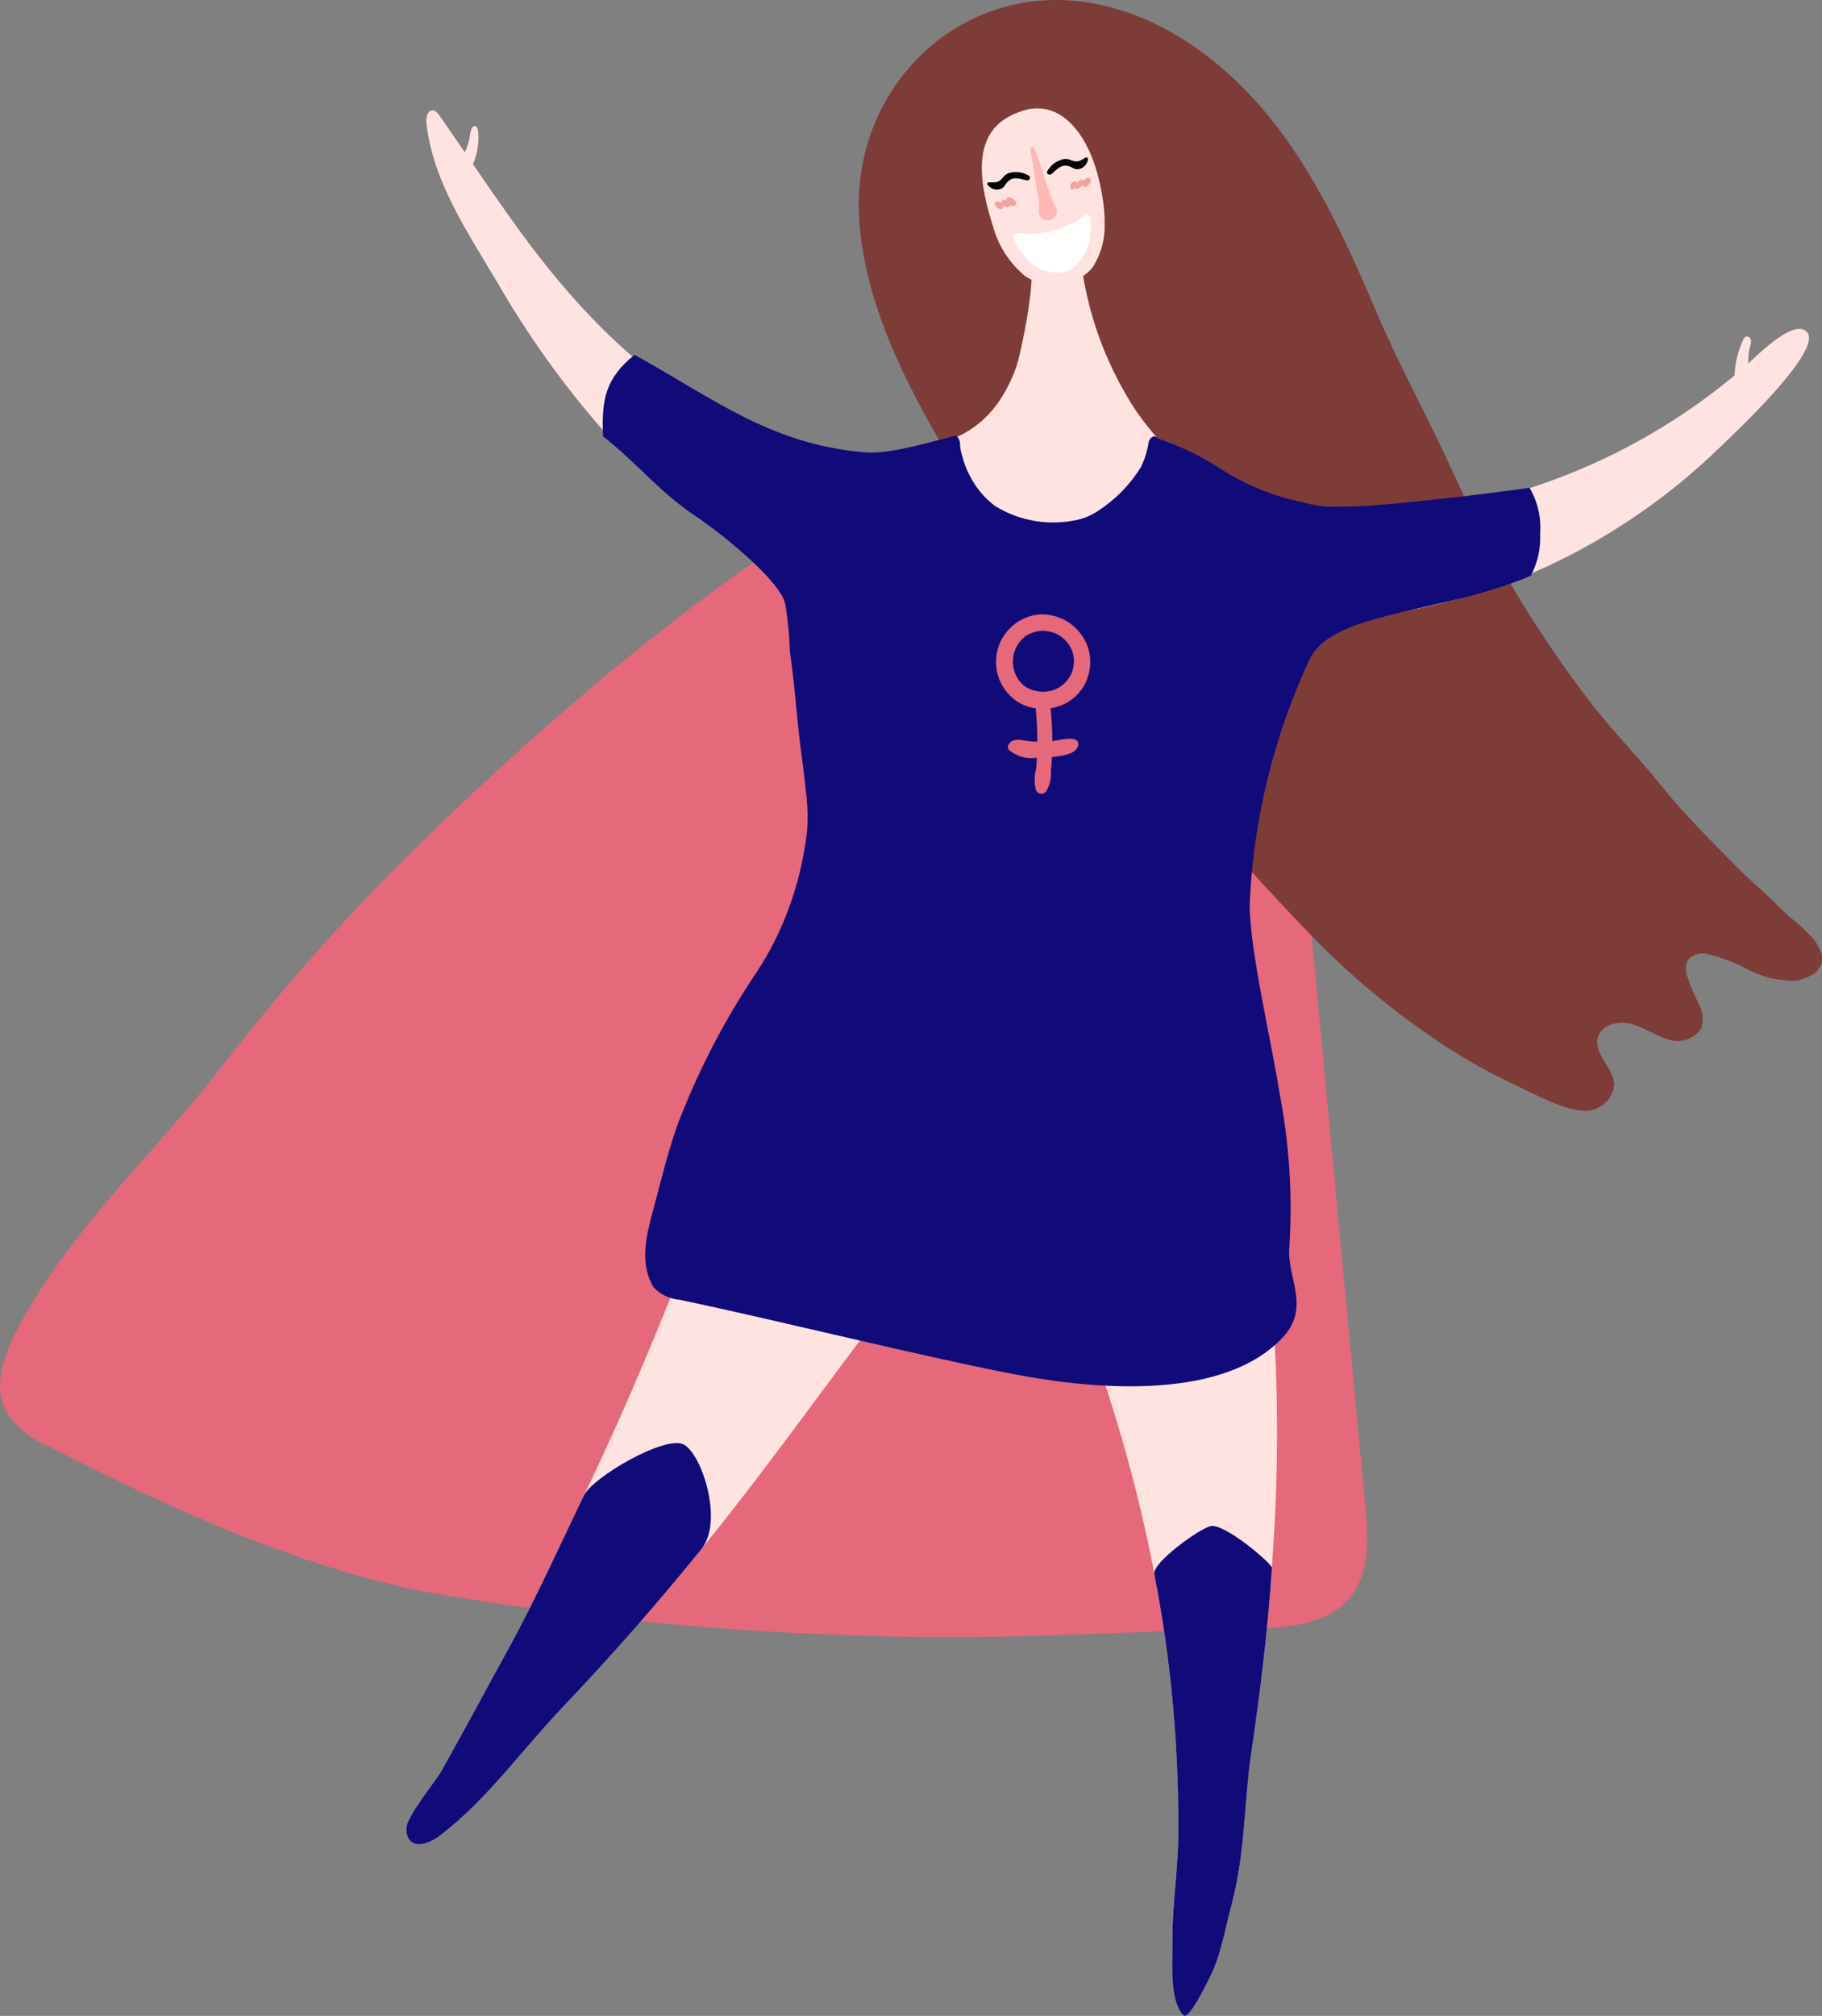
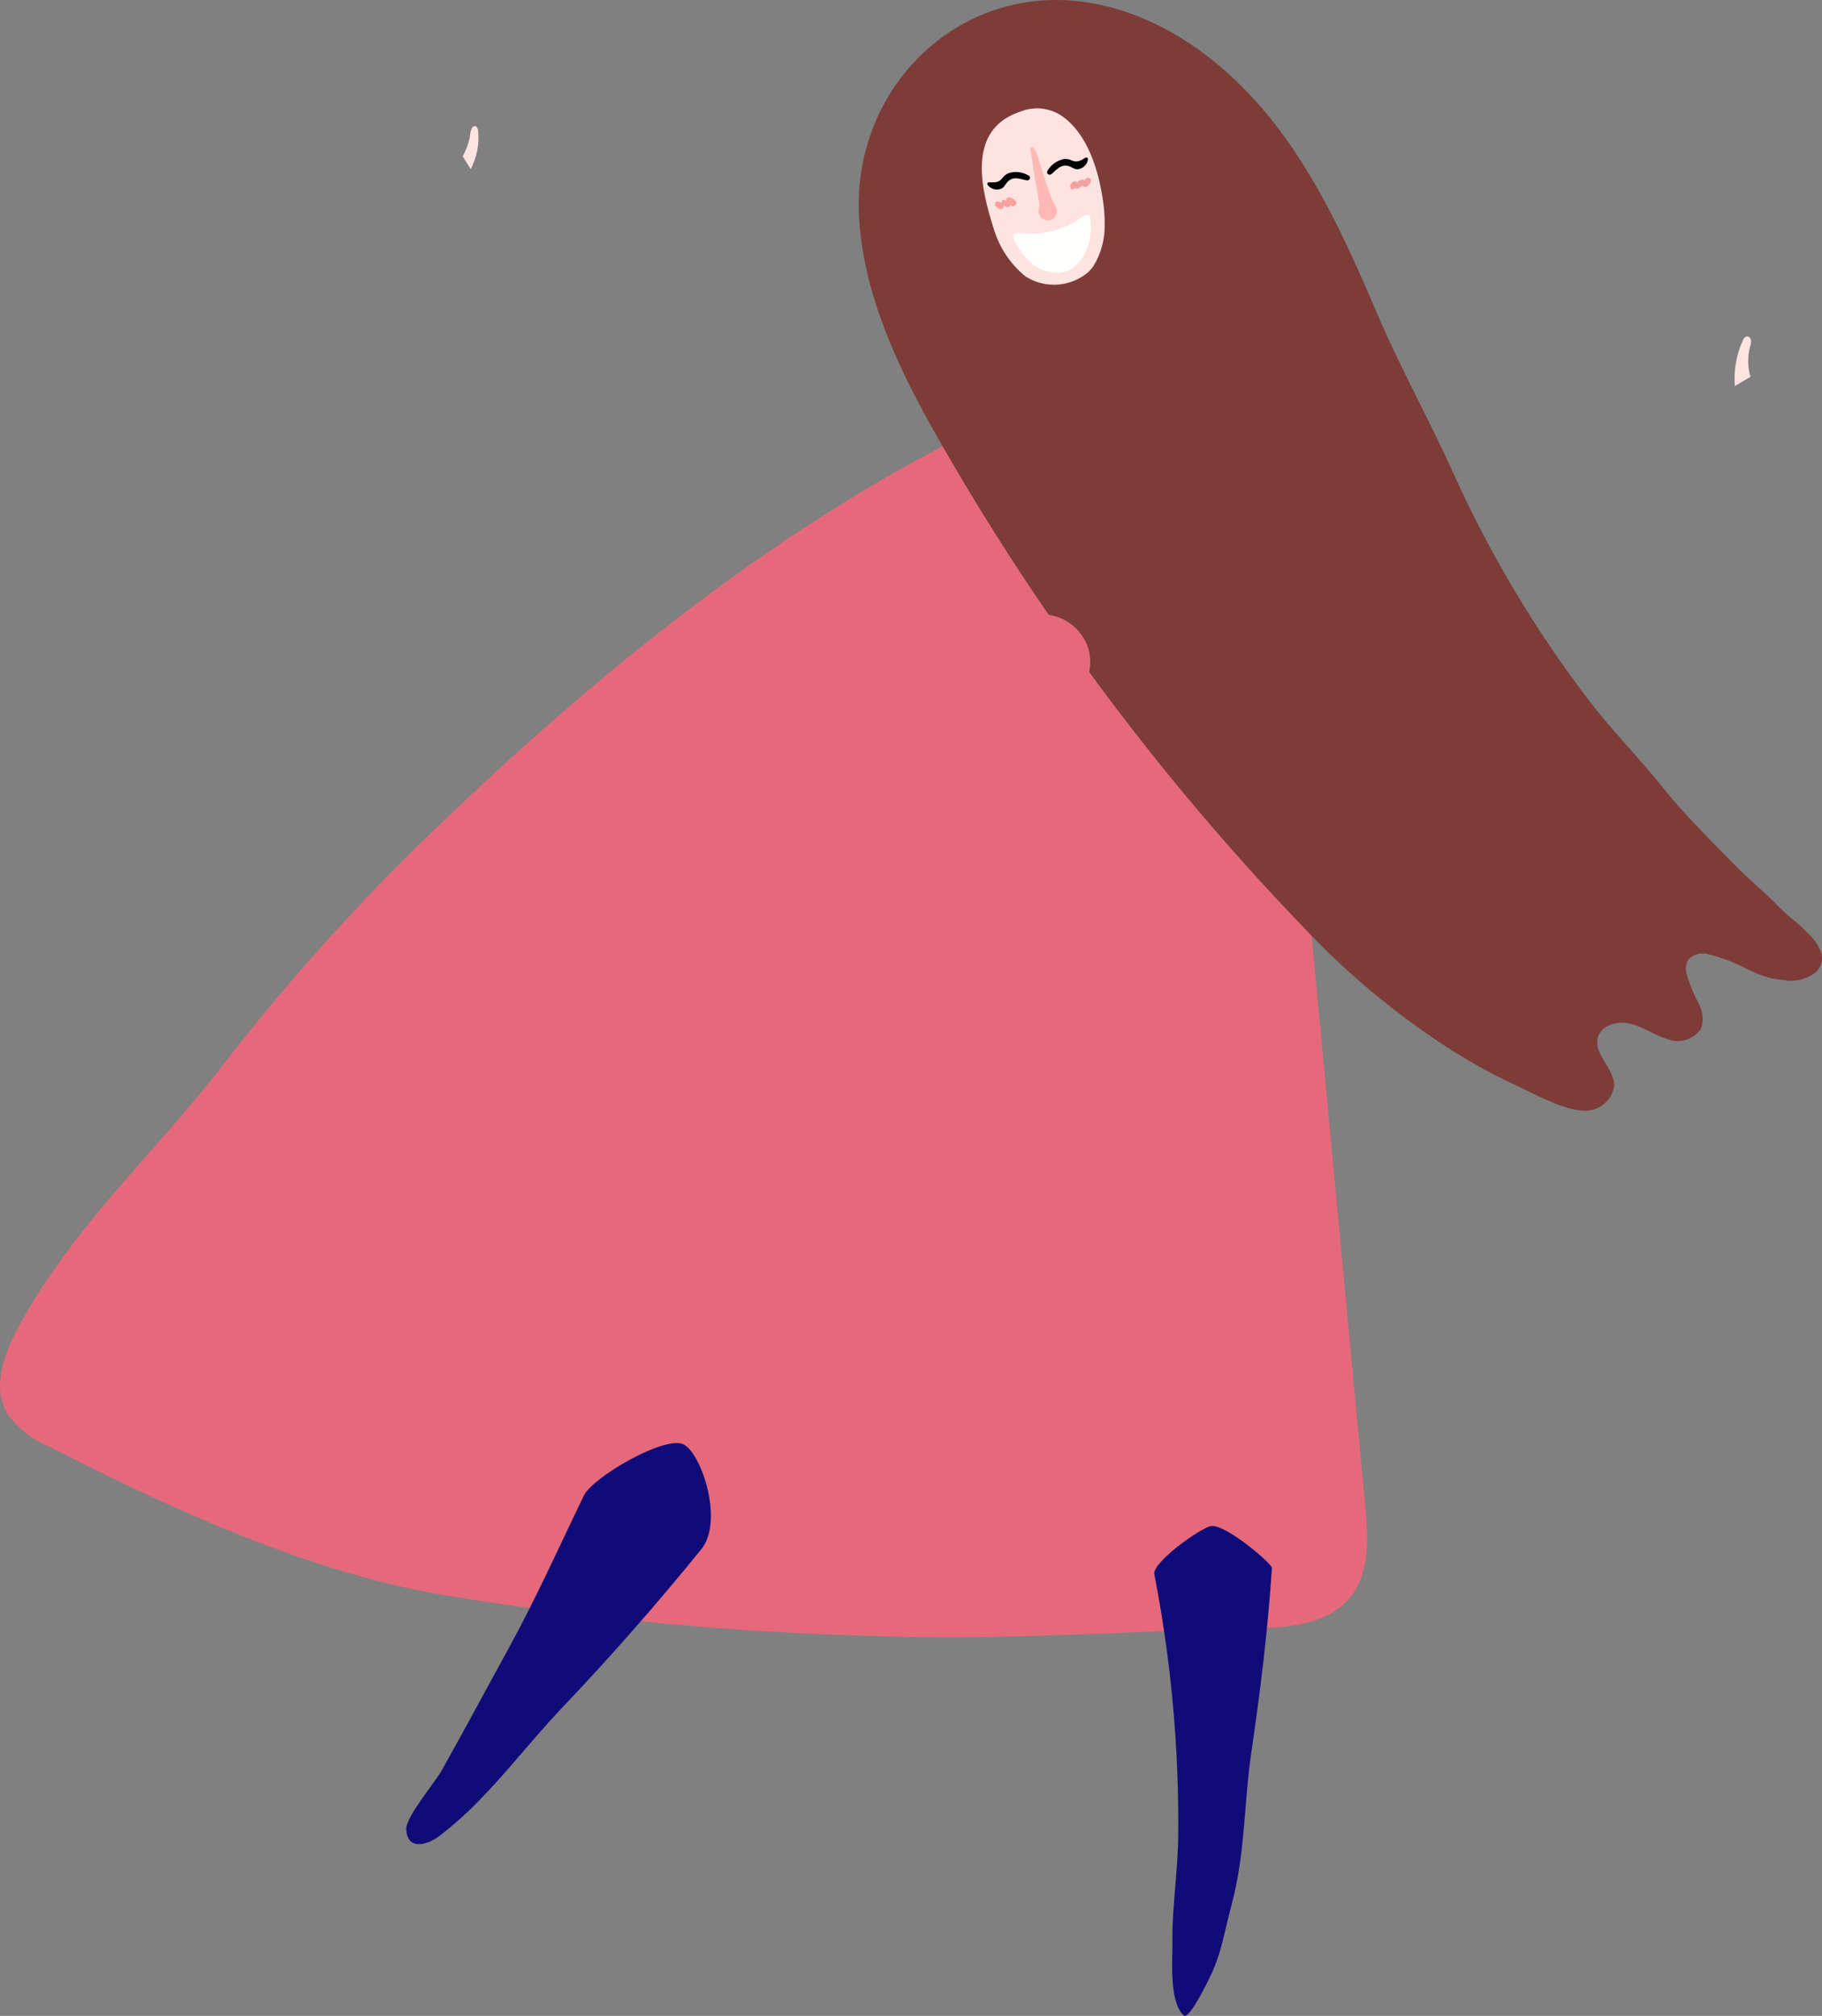
<svg xmlns="http://www.w3.org/2000/svg" version="1.1" id="Layer_1" x="0px" y="0px" width="140.701px" height="155.607px" viewBox="0 0 140.701 155.607" enable-background="new 0 0 140.701 155.607" xml:space="preserve">
  <rect x="0" y="0" width="140.701" height="155.607" fill="#808080" stroke="none" />
  <g id="Layer_2">
    <g id="Layer_1-2">
      <path fill="#E5697B" d="M101.646,76.012c1.262,13.414,2.523,26.829,3.785,40.243c0.229,2.43,0.379,5.138-1.156,7.034    c-1.722,2.125-4.822,2.355-7.556,2.416c-9.477,0.209-19.063,0.891-28.518,0.596c-11.497-0.263-22.959-1.346-34.302-3.24    c-10.283-1.807-20.842-6.65-30.112-11.406c-1.313-0.532-2.444-1.432-3.259-2.591c-1.176-2.064-0.176-4.656,0.958-6.744    c4.206-7.739,10.434-13.242,15.708-20.089c4.933-6.382,10.328-12.392,16.142-17.982C45.84,52.174,60.033,40.593,75.708,32.971    c2.17-1.055,4.333-0.901,6.673-0.638c1.864,0.21,3.927,0.24,5.788,0.263c2.025,0.024,3.973-0.724,5.758,0.697    c0.937,0.889,1.62,2.011,1.98,3.25c3.932,10.288,4.083,21.878,5.116,32.859C101.23,71.606,101.438,73.809,101.646,76.012z" />
      <path fill="#7D3C38" d="M112.225,36.508c2.807,6.224,6.315,12.105,10.458,17.532c1.793,2.35,3.811,4.36,5.654,6.665    c1.747,2.185,3.758,4.153,5.705,6.144c0.924,0.943,1.945,1.785,2.895,2.703c0.414,0.445,0.853,0.866,1.314,1.263    c0.521,0.403,1.012,0.845,1.466,1.322c0.403,0.379,0.714,0.846,0.907,1.364c0.244,0.721-0.107,1.508-0.808,1.807    c-0.522,0.297-1.12,0.436-1.72,0.398c-0.504-0.097-1.01-0.101-1.512-0.242c-0.531-0.159-1.049-0.36-1.549-0.601    c-0.971-0.521-2.002-0.922-3.068-1.194c-0.58-0.189-1.216-0.018-1.621,0.438c-0.174,0.361-0.201,0.775-0.078,1.156    c0.237,0.775,0.548,1.526,0.928,2.243c0.313,0.584,0.372,1.271,0.164,1.899c-0.588,0.86-1.699,1.189-2.659,0.786    c-0.964-0.299-1.81-0.924-2.79-1.168s-2.249,0.089-2.518,1.062c-0.355,1.288,1.254,2.365,1.265,3.701    c-0.162,1.22-1.273,2.083-2.495,1.939c-1.62-0.106-3.844-1.375-5.338-2.061c-2.109-0.994-4.135-2.157-6.059-3.477    c-3.721-2.519-7.148-5.445-10.219-8.726C89.306,59.76,79.607,46.667,71.69,32.503c-2.674-4.857-5.043-10.159-5.351-15.772    C65.786,6.61,74.343-1.658,84.537,0.285c5.76,1.099,10.683,4.995,14.214,9.677c3.279,4.345,5.504,9.348,7.631,14.324    C108.155,28.44,110.353,32.352,112.225,36.508z" />
-       <path fill="#FEE3E1" d="M132.753,34.592c-3.334,3.223-7.111,5.954-11.217,8.11c-7.287,3.84-14.766,5.156-22.555,5.577    c0.088,4.993-1.947,10.494-2.796,14.941c-0.858,5.052-1.058,10.192-0.594,15.295v0.001c0.315,4.262,0.922,8.492,1.577,12.447    c1.437,9.645,1.809,19.418,1.109,29.145c-0.296,5.082-0.905,10.116-1.646,15.151c-0.55,3.739-0.47,7.241-1.325,10.954    c-0.066,0.292-0.141,0.585-0.22,0.88c-0.28,1.042-0.5,2.139-0.793,3.197c-0.183,0.689-0.421,1.363-0.714,2.014    c-0.123,0.265-1.734,3.679-2.174,3.269c-1.139-1.062-0.854-4.22-0.872-5.616v-0.053c-0.017-1.571,0.129-3.158,0.259-4.743    c0.092-1.108,0.176-2.217,0.191-3.32c0.246-16.642-4.059-33.688-11.109-48.706c-0.49-1.046-1.225-2.237-2.381-2.25    c-0.908,0.134-1.715,0.652-2.215,1.423c-7.547,8.746-13.824,18.307-21.12,27.271c-3.434,4.22-7.024,8.307-10.77,12.261    c-0.556,0.584-1.095,1.182-1.626,1.786c-1.548,1.76-3.032,3.574-4.662,5.249c-0.977,1.019-2.028,1.963-3.145,2.825    c-1.082,0.824-2.558,1.084-2.582-0.542c-0.014-0.93,2.225-3.59,2.74-4.507l0.032-0.06c0.945-1.683,1.869-3.376,2.792-5.069    c0.745-1.368,1.488-2.737,2.239-4.102c2.162-3.926,3.938-7.907,5.915-11.99c3.154-6.516,6.011-13.412,8.682-20.318    c0.761-1.966,1.507-3.931,2.239-5.894c2.001-5.354,4.274-10.676,5.741-16.18c0.912-3.271,1.429-6.641,1.541-10.034    c0.141-5.967-1.965-12.661,0.067-18.4c-6.413-2.19-12.132-6.037-16.581-11.149c-3.183-3.605-5.995-7.521-8.394-11.69    c-2.268-3.83-4.963-7.764-5.456-12.261c-0.046-0.414,0.071-0.992,0.487-0.98c0.233,0.008,0.401,0.219,0.535,0.411    c1.789,2.58,3.54,5.187,5.357,7.746c3.883,5.472,8.375,10.665,14.09,14.181c5.715,3.516,12.82,5.195,19.264,3.324    c3.006-0.874,4.748-2.927,5.811-5.833c0.305-0.83,1.922-8.156,0.801-8.477c1.472,0.284,2.99-0.178,4.053-1.236    c0.316,4.689,1.847,9.216,4.44,13.135c2.204,3.129,5.575,6.373,9.417,7.051c4.043,0.885,8.195,1.148,12.317,0.783    c9.336-1.197,18.11-5.124,25.224-11.287c0.646-0.563,3.881-3.956,4.854-2.635C140.679,27.183,133.795,33.579,132.753,34.592z" />
      <path fill="#FEE3E1" d="M135.149,26.747c0.059-0.157,0.082-0.325,0.066-0.492c-0.023-0.172-0.176-0.296-0.349-0.282    c-0.134,0.029-0.212,0.166-0.271,0.291c-0.509,1.105-0.724,2.323-0.623,3.537l1.202-0.717    C134.952,28.322,134.944,27.513,135.149,26.747z" />
      <path fill="#FEE3E1" d="M36.924,10.113c-0.017-0.171-0.096-0.39-0.268-0.381c-0.335,0.018-0.352,0.755-0.403,0.976    c-0.11,0.476-0.285,0.933-0.521,1.36l0.617,0.99C36.822,12.153,37.021,11.13,36.924,10.113z" />
      <path fill="#FEE3E1" d="M78.312,8.801c-0.041,0.018-0.082,0.036-0.123,0.055c-3.414,1.579-2.398,5.809-1.492,8.659    c0.418,1.504,1.291,2.841,2.501,3.826c1.501,0.954,3.446,0.828,4.812-0.312c0.164-0.151,0.31-0.32,0.436-0.503    c0.592-0.97,0.891-2.091,0.858-3.227c0.007-0.595-0.034-1.189-0.124-1.777c-0.322-2.271-1.139-5.082-3.084-6.502    c-0.924-0.674-2.123-0.841-3.195-0.444C78.696,8.646,78.5,8.719,78.312,8.801z" />
      <path d="M83.833,12.169c-0.361,0.212-0.638,0.408-1.064,0.217c-0.189-0.093-0.4-0.13-0.609-0.108    c-0.538,0.104-1.004,0.438-1.274,0.915c-0.131,0.199,0.147,0.384,0.313,0.244c0.431-0.363,0.75-0.816,1.394-0.592    c0.236,0.083,0.375,0.234,0.645,0.219c0.412-0.047,0.736-0.375,0.777-0.788c0-0.066-0.054-0.121-0.12-0.121    C83.872,12.153,83.851,12.159,83.833,12.169z" />
      <path d="M76.364,14.072c0.42,0.013,0.756,0.054,1.039-0.32c0.122-0.171,0.289-0.305,0.483-0.386    c0.522-0.166,1.091-0.096,1.557,0.192c0.21,0.113,0.055,0.408-0.157,0.364c-0.553-0.112-1.05-0.357-1.507,0.147    c-0.169,0.187-0.218,0.386-0.462,0.501c-0.384,0.156-0.825,0.023-1.059-0.32c-0.032-0.058-0.012-0.132,0.047-0.164    C76.323,14.077,76.345,14.072,76.364,14.072z" />
      <path fill="#FFFFFD" d="M83.906,16.59c-0.229,0.09-0.446,0.212-0.642,0.362c-1.168,0.761-2.543,1.139-3.935,1.08    c-0.215-0.009-0.904-0.117-1.056,0.094c-0.123,0.171,0.204,0.692,0.286,0.847c0.22,0.382,0.488,0.733,0.799,1.046    c0.669,0.766,1.682,1.14,2.688,0.991c1.097-0.152,1.816-1.356,2.071-2.35c0.135-0.606,0.162-1.231,0.08-1.847    c0-0.07-0.024-0.139-0.068-0.193C84.066,16.57,83.981,16.559,83.906,16.59z" />
      <path fill="#FEB9B4" d="M80.237,16.065c-0.079,0.275-0.005,0.573,0.195,0.779c0.251,0.198,0.6,0.217,0.871,0.046    c0.223-0.158,0.342-0.427,0.307-0.699c-0.09-0.343-0.324-0.621-0.438-0.955c-0.183-0.531-0.365-1.063-0.547-1.595    c-0.139-0.405-0.24-0.821-0.377-1.227c-0.072-0.359-0.215-0.701-0.417-1.007c-0.07-0.066-0.181-0.065-0.25,0.002    c-0.03,0.053-0.036,0.116-0.015,0.174c0.148,0.638,0.205,1.302,0.318,1.955l0.359,2.059C80.263,15.753,80.261,15.91,80.237,16.065    z" />
      <path fill="#F6A1A0" d="M84.142,13.751c-0.091-0.049-0.203-0.035-0.279,0.034c-0.047,0.043-0.088,0.092-0.12,0.147    c-0.024-0.032-0.059-0.057-0.097-0.067c-0.172-0.014-0.337,0.063-0.436,0.204l-0.025,0.026c-0.004-0.009-0.009-0.017-0.014-0.024    c-0.05-0.065-0.135-0.096-0.215-0.077c-0.113,0.031-0.207,0.109-0.258,0.216c-0.067,0.098-0.075,0.225-0.021,0.33    c0.036,0.063,0.109,0.093,0.179,0.076c0.045-0.013,0.086-0.035,0.121-0.065c0.02-0.018,0.038-0.037,0.054-0.059    c-0.005,0.006-0.004,0.005,0,0c0.024,0.048,0.071,0.079,0.125,0.083c0.136,0.008,0.261-0.113,0.362-0.193    c0.034-0.027,0.068-0.052,0.1-0.077c0.016,0.044,0.046,0.083,0.086,0.108c0.077,0.043,0.174,0.031,0.238-0.029    c0.055-0.042,0.105-0.09,0.152-0.142c0.062-0.068,0.112-0.146,0.149-0.23C84.272,13.912,84.231,13.804,84.142,13.751z" />
      <path fill="#F6A1A0" d="M78.41,15.491c-0.128-0.125-0.284-0.216-0.456-0.264c-0.105-0.026-0.213,0.038-0.24,0.145    c-0.01,0.039-0.007,0.08,0.008,0.118l-0.005-0.002l-0.05-0.021l-0.01-0.005c-0.012-0.005-0.055-0.023-0.063-0.026    c-0.049-0.014-0.1-0.016-0.148-0.006c-0.047,0.012-0.084,0.048-0.097,0.094c-0.009,0.051-0.005,0.104,0.015,0.152    c-0.106-0.095-0.248-0.137-0.389-0.115c-0.105,0.029-0.168,0.137-0.145,0.243c0.032,0.165,0.248,0.28,0.395,0.329    c0.126,0.032,0.254-0.044,0.286-0.17c0.009-0.032,0.01-0.065,0.005-0.098c0.067,0.06,0.148,0.103,0.236,0.124    c0.118,0.032,0.24-0.036,0.273-0.153c0-0.003,0.001-0.006,0.002-0.009c0.023,0.02,0.049,0.038,0.076,0.055    C78.343,16.024,78.62,15.689,78.41,15.491z" />
-       <path fill="#110B79" d="M118.118,37.651c0.629,1.074,0.914,2.314,0.816,3.556c0.058,1.124-0.192,2.242-0.723,3.234    c-6.976,2.977-15.252,2.701-17.074,6.443c-2.768,5.925-4.341,12.338-4.629,18.871c-0.047,3.401,1.725,10.854,2.297,14.592    c0.762,3.92,1.018,7.921,0.763,11.906c-0.215,2.391,1.692,4.644-0.526,7.002c-4.389,4.667-13.724,4.187-20.912,2.787    c-7.188-1.399-17.838-4.068-25.643-5.712c-0.767-0.057-1.484-0.399-2.01-0.96c-1.102-1.794-0.577-3.961-0.1-5.731    c0.64-2.379,1.154-4.58,1.92-6.758c1.587-4.173,3.648-8.15,6.143-11.854c0.494-0.751,0.946-1.529,1.354-2.332    c1.358-2.71,2.218-5.643,2.537-8.657c0.063-0.848,0.045-1.699-0.054-2.543c-0.091-0.947-0.224-2.099-0.384-3.258    c-0.362-2.637-0.485-5.161-0.9-7.987c-0.031-1.22-0.149-2.436-0.354-3.639c-0.414-1.855-5.117-5.565-6.811-6.693    c-2.979-1.983-4.625-4.172-7.26-6.237c-0.116-2.83,0.165-4.463,2.434-6.292c6.032,3.331,10.483,6.901,17.725,7.523    c1.906,0.164,4.517-0.648,6.491-1.124c0.085-0.045,0.178-0.073,0.273-0.084c0.116,0.004,0.236-0.157,0.41-0.013    c0.165,0.173,0.251,0.406,0.237,0.645c0.017,0.296,0.075,0.589,0.177,0.867c0.115,0.501,0.294,0.984,0.533,1.438    c0.467,0.953,1.152,1.783,2,2.422c1.897,1.164,4.173,1.546,6.346,1.064c0.563-0.126,1.096-0.354,1.574-0.674    c1.34-0.86,2.473-2.009,3.313-3.36c0.223-0.428,0.389-0.882,0.496-1.353c0.141-0.407,0.048-0.777,0.367-0.987    c0.32-0.21,0.367,0.09,0.675,0.17s0.64,0.256,0.974,0.363c1.271,0.505,2.49,1.135,3.639,1.88c1.931,1.26,4.083,2.141,6.344,2.595    c0.99,0.291,2.024,0.405,3.055,0.339C106.266,39.163,114.509,38.17,118.118,37.651z" />
      <path fill="#E5697B" d="M77.925,57.901c0.6,0.495,1.381,0.712,2.15,0.597c-0.014,0.274-0.032,0.55-0.057,0.824    c-0.145,0.536-0.154,1.101-0.027,1.642c0.087,0.239,0.352,0.363,0.59,0.276c0.069-0.024,0.131-0.065,0.182-0.119    c0.29-0.465,0.427-1.009,0.39-1.556c0.034-0.377,0.062-0.756,0.081-1.135c0.768-0.062,1.953-0.23,2.031-0.944    c0.091-0.813-1.607-0.321-1.943-0.284c-0.019,0.002-0.037,0.003-0.057,0.005c-0.002-0.849-0.049-1.696-0.14-2.54    c1.093-0.155,2.054-0.807,2.602-1.765c0.46-0.832,0.585-1.809,0.349-2.729c-0.473-1.685-2.041-2.821-3.788-2.746    c-2.024,0.168-3.528,1.944-3.36,3.968c0.094,1.132,0.704,2.156,1.656,2.776c0.425,0.267,0.902,0.44,1.399,0.508    c0.08,0.855,0.12,1.713,0.12,2.573c-0.182-0.004-0.361-0.012-0.542-0.027c-0.474-0.042-0.951-0.242-1.397-0.027    C77.922,57.314,77.712,57.64,77.925,57.901z M80.013,53.332c-0.422-0.067-0.813-0.266-1.115-0.565    c-0.939-0.987-0.898-2.548,0.088-3.486c0.067-0.063,0.138-0.124,0.211-0.18c1.111-0.741,2.612-0.442,3.354,0.669    c0.086,0.128,0.16,0.265,0.219,0.407c0.477,1.214-0.123,2.584-1.337,3.06C80.979,53.413,80.484,53.446,80.013,53.332z" />
      <path fill="#110B79" d="M52.787,111.495c-1.428-0.724-7.01,2.525-7.693,3.937c-1.976,4.083-3.752,8.064-5.915,11.989    c-0.751,1.364-1.494,2.733-2.239,4.102c-0.923,1.693-1.848,3.387-2.792,5.069l-0.033,0.06c-0.516,0.917-2.754,3.576-2.74,4.507    c0.024,1.626,1.5,1.367,2.582,0.542c1.117-0.862,2.167-1.807,3.145-2.825c1.63-1.675,3.114-3.489,4.662-5.249    c0.531-0.604,1.071-1.202,1.626-1.786c3.751-3.942,7.341-8.029,10.77-12.261C55.906,117.434,54.188,112.205,52.787,111.495z" />
      <path fill="#110B79" d="M93.494,117.802c-0.839,0.168-4.523,2.814-4.354,3.705c1.303,6.697,1.921,13.511,1.846,20.333    c-0.016,1.104-0.101,2.212-0.191,3.32c-0.131,1.586-0.275,3.172-0.259,4.743v0.053c0.019,1.396-0.267,4.556,0.872,5.616    c0.439,0.41,2.051-3.003,2.174-3.269c0.293-0.65,0.532-1.324,0.714-2.014c0.294-1.059,0.513-2.155,0.794-3.197    c0.078-0.294,0.152-0.588,0.219-0.88c0.855-3.713,0.775-7.214,1.325-10.954c0.696-4.732,1.276-9.463,1.589-14.234    C98.241,120.719,94.599,117.582,93.494,117.802z" />
    </g>
  </g>
</svg>